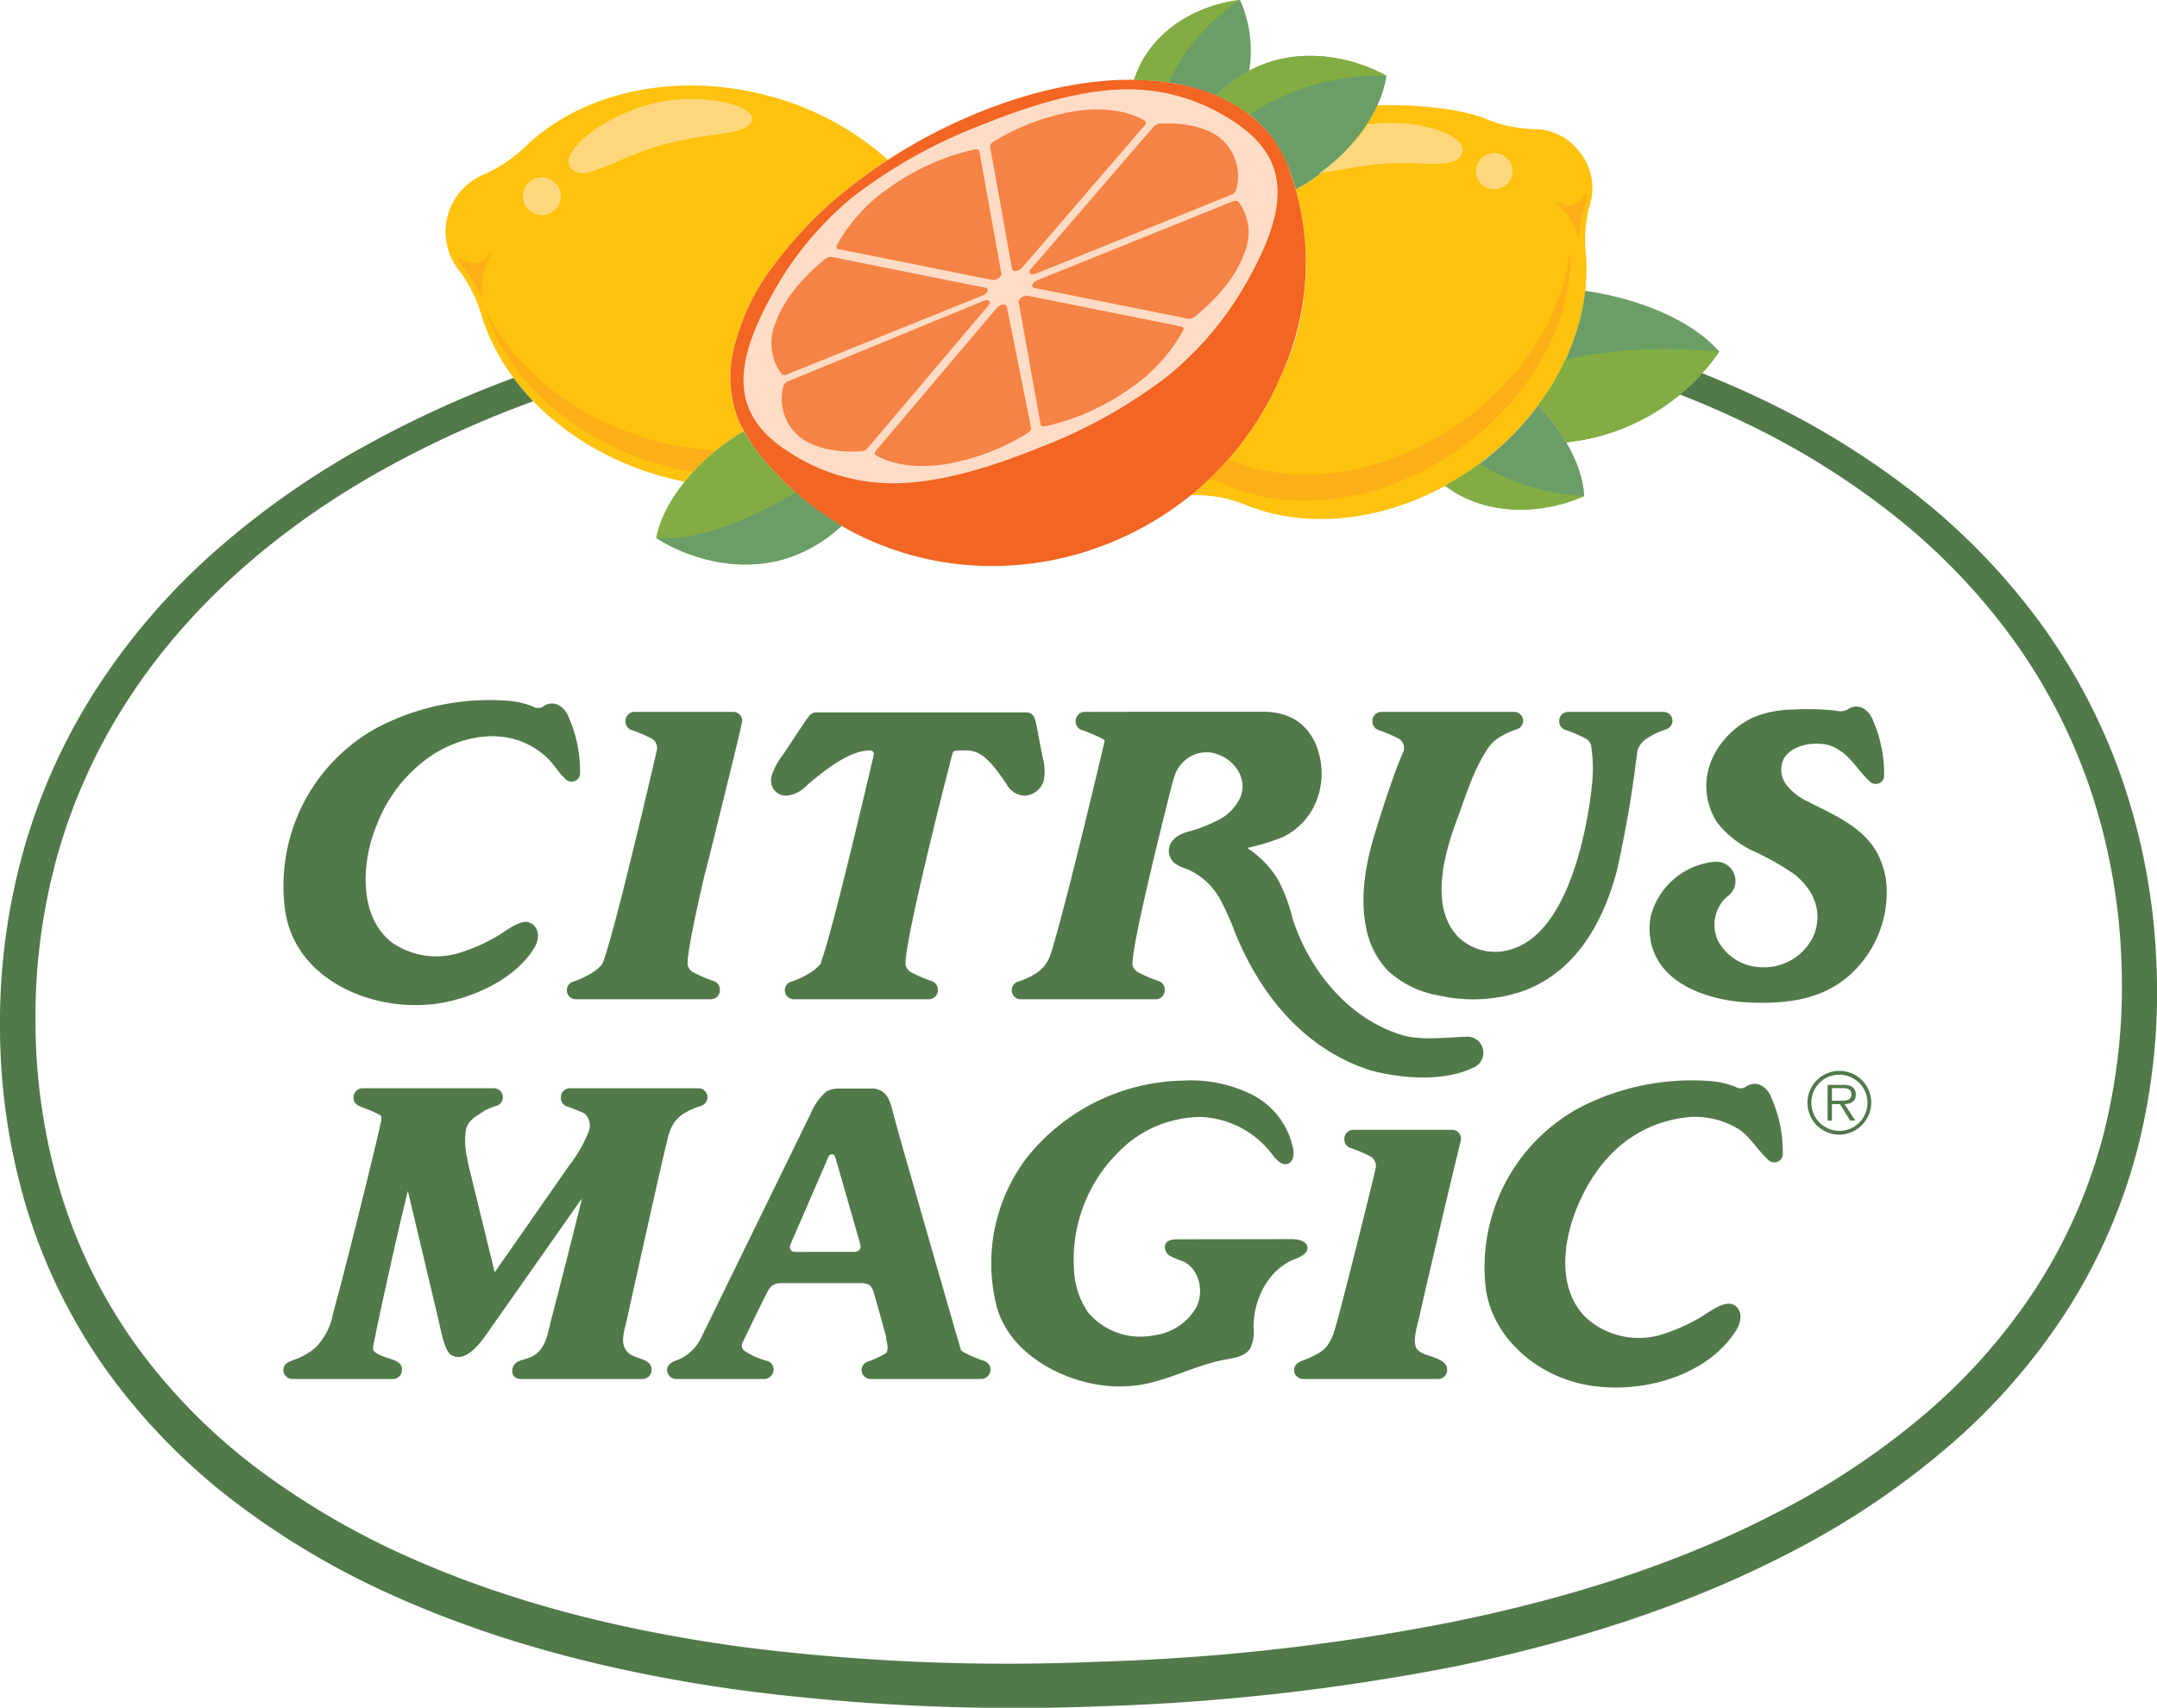
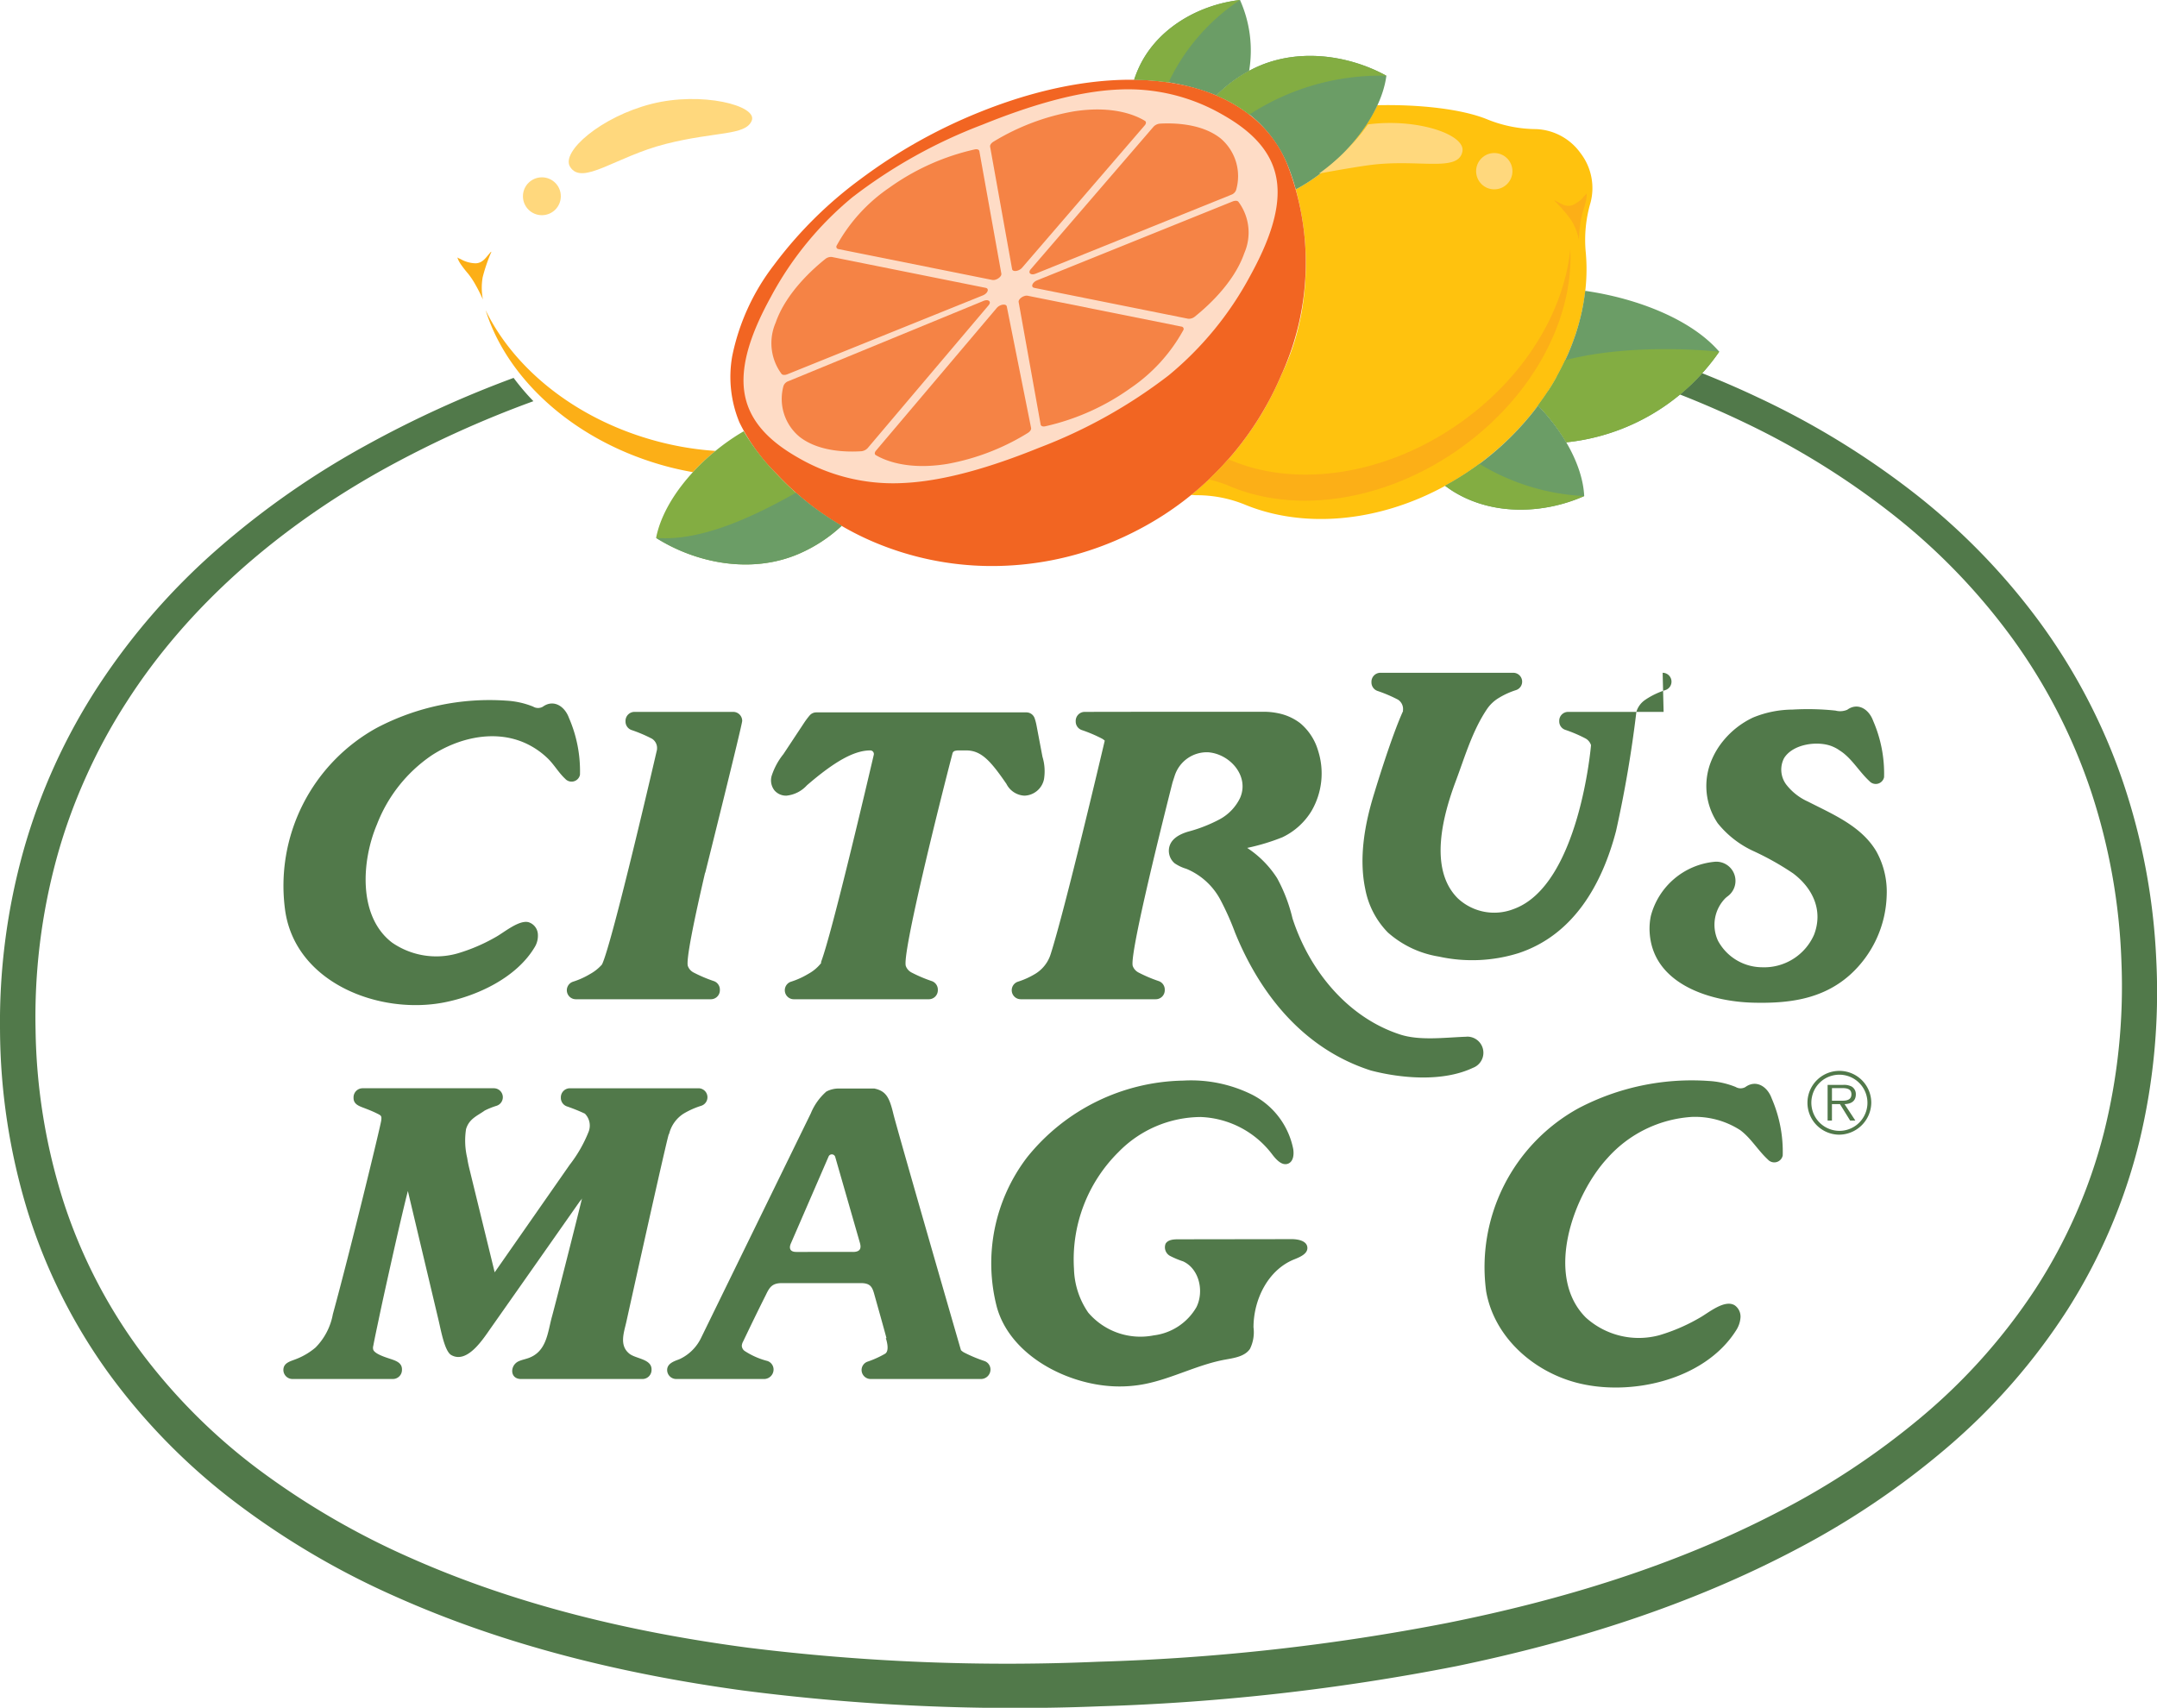
<svg xmlns="http://www.w3.org/2000/svg" viewBox="0 0 237.537 188.107">
  <defs>
    <style>.a,.b{fill:#51794a;}.a{fill-rule:evenodd;}.c{fill:#6b9d66;}.d{fill:#fecd06;}.e{fill:#ffc20e;}.f{fill:#ffd87d;}.g{fill:#fcaf17;}.h{fill:#f26522;}.i{fill:#fedcc6;}.j{fill:#f58345;}.k{fill:#83ad42;}</style>
  </defs>
  <path class="a" d="M202.499,124.98a3.569,3.569,0,0,0,3.573-3.469,3.514,3.514,0,1,0-3.573,3.469Zm.069-.421a3.099,3.099,0,0,1-3.021-3.771,3.056,3.056,0,0,1,2.226-2.313,3.093,3.093,0,1,1,.795,6.085Zm.561-2.945c.7-.019,1.242-.305,1.242-1.079a.97.97,0,0,0-.441-.847,1.837,1.837,0,0,0-.958-.192h-1.709v3.929h.478v-1.812h.881l1.122,1.812h.573Zm-1.387-.378v-1.387h1.122c.486,0,1.021.073,1.021.681,0,.8-.857.707-1.409.707Z" />
  <path class="a" d="M142.943,136.55a3.617,3.617,0,0,0-.697-.064l-12.538.018c-.502.001-1.098.053-1.349.488a1.082,1.082,0,0,0,.484,1.338,9.977,9.977,0,0,0,1.443.604c1.775.813,2.336,3.289,1.472,5.04a6.312,6.312,0,0,1-4.703,3.112,7.546,7.546,0,0,1-7.217-2.512,8.891,8.891,0,0,1-1.567-4.806,16.639,16.639,0,0,1,4.903-12.875,12.733,12.733,0,0,1,9.05-3.859,10.349,10.349,0,0,1,7.841,4.072c.459.612,1.135,1.368,1.829,1.047.547-.253.613-1.002.52-1.597a8.59,8.59,0,0,0-4.549-5.993,15.11,15.11,0,0,0-7.555-1.539,22.539,22.539,0,0,0-17.195,8.44,19.229,19.229,0,0,0-3.342,16.492c1.471,5.337,7.7,8.535,12.934,8.744a14.379,14.379,0,0,0,3.473-.278c2.977-.614,5.723-2.112,8.713-2.661,1.012-.186,2.174-.336,2.756-1.185a4.145,4.145,0,0,0,.391-2.381c.005-3.086,1.618-6.334,4.484-7.48.657-.263,1.514-.625,1.447-1.329C143.923,136.895,143.461,136.653,142.943,136.55Z" />
-   <path class="a" d="M160.201,128.374c.394-1.564.692-2.794.692-2.942a.991.991,0,0,0-.991-.991H149.034a.991.991,0,0,0-.991.991v.073a.991.991,0,0,0,.661.934,15.641,15.641,0,0,1,2.255.959,1.205,1.205,0,0,1,.552,1.156c-.001.018.002.035-.001.054-.973,4.173-3.782,15.241-4.176,16.609-.392,1.36-.652,2.842-1.898,3.691a10.39,10.39,0,0,1-2.013.963c-.477.192-.912.462-.912,1.029a.991.991,0,0,0,.991.991H158.372a.991.991,0,0,0,.991-.991v-.073c0-1.099-1.844-1.37-2.626-1.743a1.801,1.801,0,0,1-.696-.488c-.599-.795.115-2.815.306-3.753C156.616,143.523,159.863,129.714,160.201,128.374Z" />
-   <path class="a" d="M183.203,78.412H172.687a.978.978,0,0,0-.978.978v.072a.978.978,0,0,0,.652.922,15.431,15.431,0,0,1,2.225.946,1.287,1.287,0,0,1,.622.744l.001.003a16.027,16.027,0,0,1,.107,4.31s-1.29,15.449-8.524,18.05a5.873,5.873,0,0,1-6.14-1.173c-3.271-3.245-1.613-9.225-.226-12.927.997-2.659,1.818-5.526,3.438-7.93a4.144,4.144,0,0,1,1.315-1.233l.011-.007a8.644,8.644,0,0,1,1.844-.838.978.978,0,0,0-.277-1.915h-7.438l.001-.001h-7.193a.991.991,0,0,0-.991.991v.073a.991.991,0,0,0,.66.934,15.637,15.637,0,0,1,2.255.959,1.216,1.216,0,0,1,.554,1.198.253.253,0,0,0,.01.067c-1.318,2.886-3.123,8.897-3.136,8.938-1.06,3.371-1.76,7.146-1.026,10.657a9.302,9.302,0,0,0,2.488,4.786,11.115,11.115,0,0,0,5.61,2.656,17.138,17.138,0,0,0,8.79-.38c6.067-2.012,9.196-7.585,10.73-13.446a131.746,131.746,0,0,0,2.242-13.141,2.43,2.43,0,0,1,.933-1.284c.121-.083.243-.166.391-.254a8.644,8.644,0,0,1,1.844-.838.978.978,0,0,0-.277-1.915Z" />
+   <path class="a" d="M183.203,78.412H172.687a.978.978,0,0,0-.978.978v.072a.978.978,0,0,0,.652.922,15.431,15.431,0,0,1,2.225.946,1.287,1.287,0,0,1,.622.744l.001.003s-1.29,15.449-8.524,18.05a5.873,5.873,0,0,1-6.14-1.173c-3.271-3.245-1.613-9.225-.226-12.927.997-2.659,1.818-5.526,3.438-7.93a4.144,4.144,0,0,1,1.315-1.233l.011-.007a8.644,8.644,0,0,1,1.844-.838.978.978,0,0,0-.277-1.915h-7.438l.001-.001h-7.193a.991.991,0,0,0-.991.991v.073a.991.991,0,0,0,.66.934,15.637,15.637,0,0,1,2.255.959,1.216,1.216,0,0,1,.554,1.198.253.253,0,0,0,.01.067c-1.318,2.886-3.123,8.897-3.136,8.938-1.06,3.371-1.76,7.146-1.026,10.657a9.302,9.302,0,0,0,2.488,4.786,11.115,11.115,0,0,0,5.61,2.656,17.138,17.138,0,0,0,8.79-.38c6.067-2.012,9.196-7.585,10.73-13.446a131.746,131.746,0,0,0,2.242-13.141,2.43,2.43,0,0,1,.933-1.284c.121-.083.243-.166.391-.254a8.644,8.644,0,0,1,1.844-.838.978.978,0,0,0-.277-1.915Z" />
  <path class="b" d="M62.661,79.088c-.485-1.343-1.728-2.082-2.88-1.248a1.056,1.056,0,0,1-1.074-.011,9.236,9.236,0,0,0-2.937-.654,26.687,26.687,0,0,0-14.254,2.982,19.863,19.863,0,0,0-10.12,20.081c1.116,8.037,10.39,11.567,17.515,10.174,3.665-.717,7.934-2.722,9.932-6.024a2.419,2.419,0,0,0,.379-1.605,1.473,1.473,0,0,0-1.03-1.21c-1.062-.26-2.72,1.161-3.609,1.644a19.525,19.525,0,0,1-4.19,1.795,8.559,8.559,0,0,1-7.217-1.189c-3.797-2.904-3.345-9.067-1.66-13.029a16.257,16.257,0,0,1,6-7.579c2.968-1.94,6.91-2.875,10.266-1.392a8.749,8.749,0,0,1,2.517,1.693c.728.7,1.208,1.583,1.942,2.264a.945.945,0,0,0,1.628-.438A14.662,14.662,0,0,0,62.661,79.088Z" />
  <path class="a" d="M78.614,108.065a15.643,15.643,0,0,1-2.255-.959,1.313,1.313,0,0,1-.602-.683l-.001-.004c-.244-.609.714-5.227,1.9-10.33l.002.074s4.076-16.321,4.076-16.761a.991.991,0,0,0-.991-.991H69.875a.991.991,0,0,0-.991.991v.073a.991.991,0,0,0,.66.934,15.643,15.643,0,0,1,2.255.959,1.205,1.205,0,0,1,.552,1.156c-.001.018.002.035-.001.054,0,0-4.92,21.307-6.055,23.654a4.795,4.795,0,0,1-1.294,1.04,8.761,8.761,0,0,1-1.87.85.991.991,0,0,0,.281,1.941H78.284a.991.991,0,0,0,.991-.991v-.073A.991.991,0,0,0,78.614,108.065Z" />
  <path class="b" d="M161.577,114.184c-.066,0-.128.012-.185.01-2.34.088-5.056.45-7.205-.248-5.819-1.89-10.009-7.097-11.851-12.785a17.768,17.768,0,0,0-1.696-4.436,11.206,11.206,0,0,0-3.295-3.331,23.229,23.229,0,0,0,3.876-1.172,7.537,7.537,0,0,0,3.203-2.889,8.22,8.22,0,0,0,.721-6.675,6.201,6.201,0,0,0-1.968-3.007,5.907,5.907,0,0,0-2.398-1.085,7.807,7.807,0,0,0-1.716-.168l-11.258 0c-3.975.006-8.353.013-8.353.013a.991.991,0,0,0-.991.991v.073a.991.991,0,0,0,.66.934,15.644,15.644,0,0,1,2.255.959,1.58,1.58,0,0,1,.283.212c-.329,1.4-4.364,18.527-5.952,23.505a3.897,3.897,0,0,1-1.691,2.174l-.021.012a8.761,8.761,0,0,1-1.87.85.991.991,0,0,0,.281,1.941h14.871a.991.991,0,0,0,.991-.991v-.073a.991.991,0,0,0-.66-.934,15.644,15.644,0,0,1-2.255-.959,1.31,1.31,0,0,1-.603-.687c-.384-.96,2.471-12.727,4.372-20.235.044-.133.242-.747.249-.764a3.72,3.72,0,0,1,3.653-2.56c2.409.166,4.59,2.614,3.542,5.023a5.282,5.282,0,0,1-2.225,2.346,16.232,16.232,0,0,1-3.543,1.386c-.902.279-1.881.778-2.056,1.803a1.804,1.804,0,0,0,.616,1.671,4.574,4.574,0,0,0,1.282.606,7.494,7.494,0,0,1,3.757,3.418,29.898,29.898,0,0,1,1.61,3.606c2.809,6.912,7.638,12.85,14.967,15.196,3.363.874,7.919,1.27,11.224-.294a1.774,1.774,0,0,0-.62-3.438Z" />
  <path class="b" d="M195.107,120.988c-.487-1.35-1.738-2.094-2.896-1.255a1.062,1.062,0,0,1-1.08-.011,9.288,9.288,0,0,0-2.954-.658,26.838,26.838,0,0,0-14.335,2.999,19.975,19.975,0,0,0-10.178,20.195c.882,4.954,5.065,8.706,9.81,10.002,5.946,1.624,14.214-.203,17.697-5.7a3.002,3.002,0,0,0,.497-1.409,1.523,1.523,0,0,0-.618-1.365c-1.12-.72-2.933.844-3.876,1.362a20.218,20.218,0,0,1-4.407,1.911,8.684,8.684,0,0,1-8.129-1.936c-4.586-4.585-1.394-13.464,2.368-17.547a13.581,13.581,0,0,1,9.323-4.553,9.174,9.174,0,0,1,5.327,1.468c1.184.891,1.917,2.196,3.027,3.225a.95.95,0,0,0,1.637-.441A14.743,14.743,0,0,0,195.107,120.988Z" />
  <path class="b" d="M206.642,93.797c-1.637-2.8-4.792-4.097-7.546-5.507a6.25,6.25,0,0,1-2.386-1.872,2.744,2.744,0,0,1-.254-2.888c.958-1.599,3.752-1.973,5.339-1.309a4.273,4.273,0,0,1,.63.326c.036.021.067.047.102.07.155.101.307.204.448.311,1.115.876,1.828,2.122,2.893,3.111a.936.936,0,0,0,1.613-.434,14.526,14.526,0,0,0-1.197-6.194c-.48-1.33-1.712-2.063-2.853-1.237a1.982,1.982,0,0,1-1.301.094,29.086,29.086,0,0,0-4.745-.11,11.598,11.598,0,0,0-4.334.876,9.412,9.412,0,0,0-3.246,2.522,8.543,8.543,0,0,0-1.314,2.161,7.321,7.321,0,0,0,.669,6.958,10.88,10.88,0,0,0,3.93,3.065,30.713,30.713,0,0,1,4.379,2.462c2.189,1.652,3.324,4.111,2.296,6.767a6.003,6.003,0,0,1-5.76,3.57,5.543,5.543,0,0,1-4.816-2.926,4.175,4.175,0,0,1,.787-4.652,2.838,2.838,0,0,1,.248-.213,2.111,2.111,0,0,0-1.473-3.82,8.045,8.045,0,0,0-6.954,5.96,6.842,6.842,0,0,0-.129,1.847c.363,5.656,6.642,7.583,11.383,7.705,3.881.1,7.605-.349,10.638-3.03a12.25,12.25,0,0,0,4.081-8.804A9.15,9.15,0,0,0,206.642,93.797Z" />
  <path class="b" d="M114.799,83.349l-.642-3.39a5.69,5.69,0,0,0-.221-.852.964.964,0,0,0-.906-.641l-23.138,0a.962.962,0,0,0-.733.34,8.756,8.756,0,0,0-.638.856L86.269,83.068a7.496,7.496,0,0,0-1.291,2.389,1.796,1.796,0,0,0,.306,1.599,1.679,1.679,0,0,0,1.305.583,3.512,3.512,0,0,0,2.272-1.141c3.076-2.655,5.217-3.84,6.969-3.843a.395.395,0,0,1,.394.482c-.708,3.037-4.57,19.511-5.782,22.756a.385.385,0,0,0-.018.194c-.014.017-.032.031-.045.049a4.578,4.578,0,0,1-1.374,1.136,8.763,8.763,0,0,1-1.87.85.991.991,0,0,0,.281,1.941h14.871a.991.991,0,0,0,.991-.991v-.073a.991.991,0,0,0-.661-.934,15.641,15.641,0,0,1-2.255-.959,1.312,1.312,0,0,1-.602-.682l-.001-.004c-.483-1.208,3.751-18.151,5.134-23.437a.385.385,0,0,1,.257-.274,1.653,1.653,0,0,1,.478-.054h.756c1.65,0,2.661,1.085,4.446,3.684a2.351,2.351,0,0,0,1.977,1.3,2.268,2.268,0,0,0,2.162-1.815A5.484,5.484,0,0,0,114.799,83.349Z" />
  <path class="a" d="M108.405,149.909a15.857,15.857,0,0,1-2.264-.951,1.555,1.555,0,0,1-.316-.243c-.251-.834-7.033-24.33-7.445-26.024-.43-1.786-.788-2.52-2.094-2.794H92.433a2.888,2.888,0,0,0-1.43.333l-.008.005a6.434,6.434,0,0,0-1.701,2.388L77.221,147.331a4.946,4.946,0,0,1-2.307,2.336c-.073.034-.142.064-.208.088-.578.214-1.33.497-1.227,1.287a1.002,1.002,0,0,0,.991.85h9.669a1.048,1.048,0,0,0,1.049-1.056.995.995,0,0,0-.669-.927,8.357,8.357,0,0,1-2.536-1.121.751.751,0,0,1-.293-.557,1.127,1.127,0,0,1,.145-.47c.83-1.734,1.666-3.465,2.53-5.183.403-.848.716-1.249,1.753-1.249H94.789c1.039,0,1.267.401,1.496,1.249,0,0,1.162,4.126,1.337,4.817l-.075-.01s.506,1.406-.103,1.738a10.93,10.93,0,0,1-1.862.843.979.979,0,0,0-.701.943.999.999,0,0,0,1.0.983h12.143a1.049,1.049,0,0,0,1.051-1.056A.995.995,0,0,0,108.405,149.909Zm-14.48-12.014H87.691c-.768,0-.807-.491-.576-.981l4.134-9.533a.388.388,0,0,1,.728.047l2.725,9.486C94.833,137.404,94.827,137.896,93.925,137.896Z" />
  <path class="a" d="M76.902,119.868h-14.132a.999.999,0,0,0-1.007.991v.073a.992.992,0,0,0,.671.934,19.321,19.321,0,0,1,1.976.798,1.867,1.867,0,0,1,.389,2.047,14.866,14.866,0,0,1-2.067,3.592L54.476,140.141l-2.807-11.494c-.09-.368-.164-.74-.221-1.114a8.236,8.236,0,0,1-.125-3.163c.342-1.171,1.303-1.493,2.056-2.048a8.542,8.542,0,0,1,1.273-.514.989.989,0,0,0-.285-1.941H39.941a.999.999,0,0,0-1.007.991v.073c0,.621.473.845.976,1.039.511.196,1.026.389,1.517.631.555.273.623.281.553.826-.078.61-3.431,14.426-5.322,21.314a6.99,6.99,0,0,1-1.912,3.684,7.4,7.4,0,0,1-2.129,1.267c-.619.25-1.442.405-1.409,1.257a1.003,1.003,0,0,0,1.012.942l11.039,0a.999.999,0,0,0,1.007-.991v-.073c0-.713-.644-.936-1.22-1.131-.453-.154-1.707-.522-1.93-1a.736.736,0,0,1-.011-.447c.182-.97.393-1.934.595-2.9.334-1.598.685-3.192,1.04-4.785.622-2.792,1.247-5.586,1.922-8.366.032-.132.064-.264.098-.396q.078-.31.156-.619l2.21,9.303q.592,2.493,1.183,4.986c.254,1.077.661,3.371,1.384,3.781,1.774,1.006,3.532-1.799,4.389-3.017q4.871-6.923,9.729-13.856c.077-.109.26-.282.292-.415-.73,3.006-2.944,11.7-3.315,13.042-.481,1.736-.562,3.831-2.56,4.567-.366.135-.756.203-1.111.364-.971.438-1.001,1.954.259,1.954H70.744a.999.999,0,0,0,1.007-.991v-.073c0-1.149-1.735-1.16-2.439-1.722-1.148-.916-.595-2.344-.334-3.522.413-1.87,3.175-14.339,4.191-18.692.148-.634.293-1.269.458-1.899a1.117,1.117,0,0,0,.072-.147,3.675,3.675,0,0,1,1.587-2.187,8.975,8.975,0,0,1,1.9-.85.989.989,0,0,0-.285-1.941Z" />
  <path class="b" d="M237.46,105.8a70.844,70.844,0,0,0-3.671-19.68,65.617,65.617,0,0,0-9.277-17.74,72.552,72.552,0,0,0-13.961-14.263A90.05,90.05,0,0,0,193.587,43.773c-2.023-.96-4.076-1.843-6.149-2.671a24.303,24.303,0,0,1-2.446,2.345c2.451.966,4.869,2.009,7.242,3.152a86.538,86.538,0,0,1,16.271,10.117,69.156,69.156,0,0,1,13.188,13.714A62.343,62.343,0,0,1,230.316,87.29a67.086,67.086,0,0,1,3.305,18.668,66.156,66.156,0,0,1-1.937,18.823,58.012,58.012,0,0,1-7.554,17.219,64.524,64.524,0,0,1-12.541,14.083,84.767,84.767,0,0,1-15.853,10.496c-11.33,5.879-23.729,9.653-36.329,12.178a236.489,236.489,0,0,1-38.427,4.275A231.405,231.405,0,0,1,82.354,181.484c-12.74-1.688-25.358-4.67-37.028-9.837a85.889,85.889,0,0,1-16.464-9.501A64.179,64.179,0,0,1,15.488,148.864a57.535,57.535,0,0,1-8.565-16.723,65.273,65.273,0,0,1-3.005-18.664A66.436,66.436,0,0,1,6.2,94.673,60.823,60.823,0,0,1,9.391,85.74a61.455,61.455,0,0,1,4.511-8.356C20.747,66.661,30.753,58.132,41.919,51.869a116.238,116.238,0,0,1,16.821-7.679A26.397,26.397,0,0,1,56.561,41.623,118.698,118.698,0,0,0,40.336,49.036,92.289,92.289,0,0,0,24.034,60.405,73.545,73.545,0,0,0,10.9,75.442,65.89,65.89,0,0,0,2.592,93.669,70.26,70.26,0,0,0,.003,113.534a69.283,69.283,0,0,0,3.024,19.837,61.719,61.719,0,0,0,9.027,18.008,68.521,68.521,0,0,0,14.145,14.305,88.003,88.003,0,0,0,17.265,10.131c12.18,5.457,25.195,8.579,38.259,10.374a233.599,233.599,0,0,0,39.43,1.752,241.325,241.325,0,0,0,39.219-4.416c12.914-2.678,25.69-6.66,37.489-12.894a89.236,89.236,0,0,0,16.581-11.209,68.825,68.825,0,0,0,13.228-15.147,62.142,62.142,0,0,0,7.916-18.511A70.092,70.092,0,0,0,237.46,105.8Z" />
  <path class="c" d="M133.95,10.518h0A15.411,15.411,0,0,1,137.558,7.814,13.62,13.62,0,0,0,136.553,0c-4.259.488-8.714,2.831-10.871,6.907a12.824,12.824,0,0,0-.79,1.88A24.033,24.033,0,0,1,133.95,10.518Z" />
  <path class="d" d="M142.472,20.108c-.044-.144-.087-.281-.129-.41C142.385,19.826,142.428,19.965,142.472,20.108Z" />
  <path class="e" d="M174.05,16.861a6.312,6.312,0,0,0-4.909-2.641,14.519,14.519,0,0,1-5.357-1.072c-2.782-1.141-7.461-1.661-12.103-1.559a21.487,21.487,0,0,1-8.988,9.272c-.007-.027-.015-.051-.022-.077a30.715,30.715,0,0,1,.654,13.678l-.007.04c-.057.304-.121.61-.19.917a25.667,25.667,0,0,1-1.932,5.684l-.026.043c-.235.568-.493,1.128-.76,1.684-.068.141-.137.28-.207.42q-.373.748-.782,1.481c-.031.055-.06.112-.091.167-.318.559-.655,1.108-1.006,1.651-.05.078-.102.154-.153.231q-.504.765-1.051,1.506c-.025.034-.049.069-.075.102a34.142,34.142,0,0,1-2.696,3.187l-.02.021a34.415,34.415,0,0,1-3.157,2.909,5.324,5.324,0,0,0,.615.041,14.008,14.008,0,0,1,5.334,1.048c7.524,3.083,17.509,1.648,25.757-4.471,8.25-6.12,12.519-15.264,11.748-23.36a14.52,14.52,0,0,1,.528-5.438A6.312,6.312,0,0,0,174.05,16.861Z" />
  <path class="d" d="M142.639,20.674c-.046-.161-.091-.316-.135-.462C142.549,20.358,142.594,20.514,142.639,20.674Z" />
  <path class="c" d="M137.895,7.624a15.326,15.326,0,0,0-3.945,2.894,13.898,13.898,0,0,1,7.884,7.771,22.585,22.585,0,0,1,.859,2.572C147.35,18.413,152.039,13.151,152.674,8.341,148.353,5.978,142.62,5.227,137.895,7.624Z" />
-   <path class="e" d="M84.458,10.51c-10.366-2.714-20.592-.216-26.674,5.698a15.148,15.148,0,0,1-4.769,3.122,6.843,6.843,0,0,0-2.667,10.185,15.147,15.147,0,0,1,2.627,5.058c2.403,8.136,10.092,15.325,20.459,18.04.657.172,1.314.317,1.969.448a24.16,24.16,0,0,1,6.502-5.56l0.0 0c-.174-.321-.338-.647-.48-.982a13.102,13.102,0,0,1-.79-7.291,24.372,24.372,0,0,1,4.577-10.012,45.424,45.424,0,0,1,9.513-9.462q1.495-1.124,3.064-2.147A31.849,31.849,0,0,0,84.458,10.51Z" />
  <path class="d" d="M83.562,49.954l.048.061Z" />
  <path class="d" d="M84.529,51.104c.034.039.069.077.103.116C84.598,51.181,84.564,51.142,84.529,51.104Z" />
  <path class="c" d="M174.57,32.035l0,0c-.039.342-.089.684-.143,1.026q-.024.148-.049.296c-.059.338-.122.675-.196,1.013-.011.051-.025.103-.036.154-.169.746-.372,1.491-.616,2.234l-.002.006c-.108.327-.227.653-.348.979-.044.117-.088.234-.133.35-.124.317-.252.632-.389.946-.04.092-.084.183-.125.275-.315.701-.659,1.396-1.04,2.082l-.002.003a5.096,5.096,0,0,1-1.077,1.794c-.386.589-.807,1.166-1.244,1.735.068-.089.145-.173.211-.262a21.793,21.793,0,0,1,3.1,4.053,23.401,23.401,0,0,0,16.847-9.981C186.313,35.23,180.402,32.873,174.57,32.035Z" />
  <path class="b" d="M168.279,46.035c-.152.18-.299.361-.455.539C167.981,46.396,168.128,46.215,168.279,46.035Z" />
  <polygon class="d" points="142.207 18.872 142.207 18.872 142.207 18.871 142.207 18.872" />
  <circle class="f" cx="164.555" cy="18.856" r="2" />
  <path class="g" d="M173.879,26.431a17.208,17.208,0,0,1,.151-1.784,8.478,8.478,0,0,1,.273-1.313,11.584,11.584,0,0,0,.373-1.328,2.622,2.622,0,0,0,.046-.726c.007.061-.209.262-.253.312a3.35,3.35,0,0,1-1.312,1.005c-.673.239-1.159-.121-1.737-.418-.031-.016-.218-.132-.254-.089a17.332,17.332,0,0,1,1.861,2.154A6.539,6.539,0,0,1,173.879,26.431Z" />
  <path class="f" d="M62.779,18.371c1.327,2.133,5.005-1.113,10.529-2.516s8.795-.89,9.477-2.566c.675-1.659-5.52-3.246-11.044-1.843S61.742,16.704,62.779,18.371Z" />
  <circle class="f" cx="59.674" cy="21.617" r="2.086" />
  <path class="g" d="M53.18,32.992a17.952,17.952,0,0,0-.841-1.668,8.844,8.844,0,0,0-.775-1.165,12.085,12.085,0,0,1-.878-1.14,2.735,2.735,0,0,1-.327-.684c.017.062.304.173.366.204a3.495,3.495,0,0,0,1.661.463c.744-.031,1.075-.568,1.518-1.081.024-.028.16-.212.211-.185a18.08,18.08,0,0,0-.963,2.809A6.82,6.82,0,0,0,53.18,32.992Z" />
  <path class="h" d="M141.834,18.289c-3.715-9.582-17.504-12.578-33.966-5.934a58.005,58.005,0,0,0-13.143,7.398,45.424,45.424,0,0,0-9.513,9.462A24.372,24.372,0,0,0,80.635,39.227a13.102,13.102,0,0,0,.79,7.291A20.667,20.667,0,0,0,85.558,52.236a31.416,31.416,0,0,0,10.617,7.443,33.305,33.305,0,0,0,12.783,2.666,34.486,34.486,0,0,0,13.336-2.572q1.586-.648,3.104-1.448A34.271,34.271,0,0,0,141.17,41.145l.026-.043A29.816,29.816,0,0,0,141.834,18.289Z" />
  <path class="i" d="M114.415,49.323A55.905,55.905,0,0,0,128.698,41.344,36.597,36.597,0,0,0,137.68,30.374c2.001-3.644,3.465-7.424,2.889-10.699s-3.087-5.446-6.018-7.092a20.787,20.787,0,0,0-11.389-2.72c-4.531.196-9.725,1.744-15.004,3.882a55.904,55.904,0,0,0-14.283,7.979,36.597,36.597,0,0,0-8.982,10.97c-2.001,3.644-3.465,7.424-2.889,10.699s3.087,5.446,6.018,7.092a20.787,20.787,0,0,0,11.389,2.72C103.943,53.009,109.137,51.461,114.415,49.323Z" />
  <path class="j" d="M114.6,46.762c.031.171.237.251.508.192a25.889,25.889,0,0,0,9.399-4.211,18.474,18.474,0,0,0,5.79-6.353.261.261,0,0,0-.187-.416l-16.929-3.397c-.432-.087-1.064.353-1.003.697Z" />
  <path class="j" d="M135.58,21.456a.886.886,0,0,0,.541-.515,5.451,5.451,0,0,0-1.688-5.684c-2.122-1.699-5.283-1.718-6.703-1.639a1.101,1.101,0,0,0-.719.361l-13.504,15.678c-.344.4.005.705.554.483Z" />
  <path class="j" d="M126.06,13.811c.172-.199.182-.404.023-.5-.902-.548-3.4-1.736-7.839-1.042A25.345,25.345,0,0,0,109.41,15.603c-.255.154-.407.378-.376.549l2.422,13.488c.062.344.756.248,1.101-.151Z" />
  <path class="j" d="M107.85,16.649c-.031-.171-.237-.251-.508-.192a25.889,25.889,0,0,0-9.399,4.211,18.474,18.474,0,0,0-5.79,6.353.261.261,0,0,0,.187.416l16.929,3.397c.432.087,1.064-.353,1.003-.697Z" />
  <path class="j" d="M91.617,28.307a.993.993,0,0,0-.742.229c-1.273,1.018-4.3,3.671-5.453,6.997a5.674,5.674,0,0,0,.646,5.651c.106.134.367.149.641.039l21.519-8.684c.549-.222.749-.748.317-.835Z" />
  <path class="j" d="M130.833,35.105a.993.993,0,0,0,.742-.229c1.273-1.018,4.3-3.671,5.453-6.997a5.674,5.674,0,0,0-.646-5.651c-.106-.134-.367-.149-.641-.039L114.222,30.873c-.549.222-.749.748-.317.835Z" />
  <path class="j" d="M86.817,41.986a.876.876,0,0,0-.535.518,5.407,5.407,0,0,0,1.799,5.634c2.164,1.668,5.344,1.656,6.771,1.564a1.102,1.102,0,0,0,.717-.366l13.303-15.717c.339-.401-.018-.701-.566-.475Z" />
  <path class="j" d="M96.466,49.636c-.169.2-.176.403-.014.498.917.536,3.45,1.693,7.903.959a25.46,25.46,0,0,0,8.825-3.4c.253-.156.403-.379.368-.55l-2.676-13.384c-.068-.341-.765-.24-1.104.161Z" />
  <path class="c" d="M162.879,51.123a32.245,32.245,0,0,1-3.741,2.384c.301.22.604.438.927.637,4.39,2.707,10.012,2.44,14.394.496-.162-3.358-2.303-7.099-5.079-9.971A31.57,31.57,0,0,1,162.879,51.123Z" />
  <path class="g" d="M172.93,27.496l-.001-.049c-.712,6.949-5.114,14.259-12.381,19.298-8.256,5.725-17.965,6.96-25.078,3.921-.069-.029-.141-.05-.211-.078q-1.016,1.15-2.145,2.22a13.248,13.248,0,0,1,2.272.727c7.114,3.04,16.822,1.804,25.078-3.921C168.723,43.887,173.285,35.225,172.93,27.496Z" />
  <path class="g" d="M76.308,52.007a24.262,24.262,0,0,1,2.486-2.34,33.725,33.725,0,0,1-6.278-1.023C63.592,46.308,56.662,40.72,53.478,34.166c.005.016.011.032.017.049,2.418,7.701,9.988,14.555,20.129,17.211C74.521,51.66,75.416,51.849,76.308,52.007Z" />
  <path class="k" d="M85.558,52.236A24.028,24.028,0,0,1,81.905,47.5c-4.511,2.615-8.774,7.263-9.654,11.747,4.451,2.81,10.515,3.996,15.716,1.755a16.464,16.464,0,0,0,4.725-3.088A31.126,31.126,0,0,1,85.558,52.236Z" />
  <path class="k" d="M162.879,51.123a32.245,32.245,0,0,1-3.741,2.384c.301.22.604.438.927.637,4.39,2.707,10.012,2.44,14.394.496A24.511,24.511,0,0,1,162.92,51.091C162.906,51.101,162.893,51.113,162.879,51.123Z" />
  <path class="k" d="M172.368,39.674a28.796,28.796,0,0,1-3.44,5.556c.148-.188.309-.37.452-.561.271.28.533.571.791.866.038.044.077.087.114.131q.375.437.727.894c.03.04.06.079.091.119a20.693,20.693,0,0,1,1.377,2.044,23.401,23.401,0,0,0,16.847-9.981S180.09,37.669,172.368,39.674Z" />
  <path class="k" d="M137.895,7.624a15.326,15.326,0,0,0-3.945,2.894,16.103,16.103,0,0,1,3.629,2.107A26.449,26.449,0,0,1,152.674,8.341C148.353,5.978,142.62,5.227,137.895,7.624Z" />
  <path class="k" d="M128.684,9.083A22.34,22.34,0,0,1,136.553,0c-4.259.488-8.714,2.831-10.871,6.907a12.824,12.824,0,0,0-.79,1.88A28.401,28.401,0,0,1,128.684,9.083Z" />
  <path class="f" d="M150.636,13.704a22.545,22.545,0,0,1-5.387,5.414c1.922-.359,4.189-.747,5.535-.928,5.415-.727,9.847.845,10.265-1.527C161.375,14.813,156.04,12.989,150.636,13.704Z" />
  <path class="c" d="M87.655,54.275c-4.447,2.499-10.328,5.383-15.404,4.973,4.451,2.81,10.515,3.996,15.716,1.755a16.464,16.464,0,0,0,4.725-3.088A31.391,31.391,0,0,1,87.655,54.275Z" />
</svg>